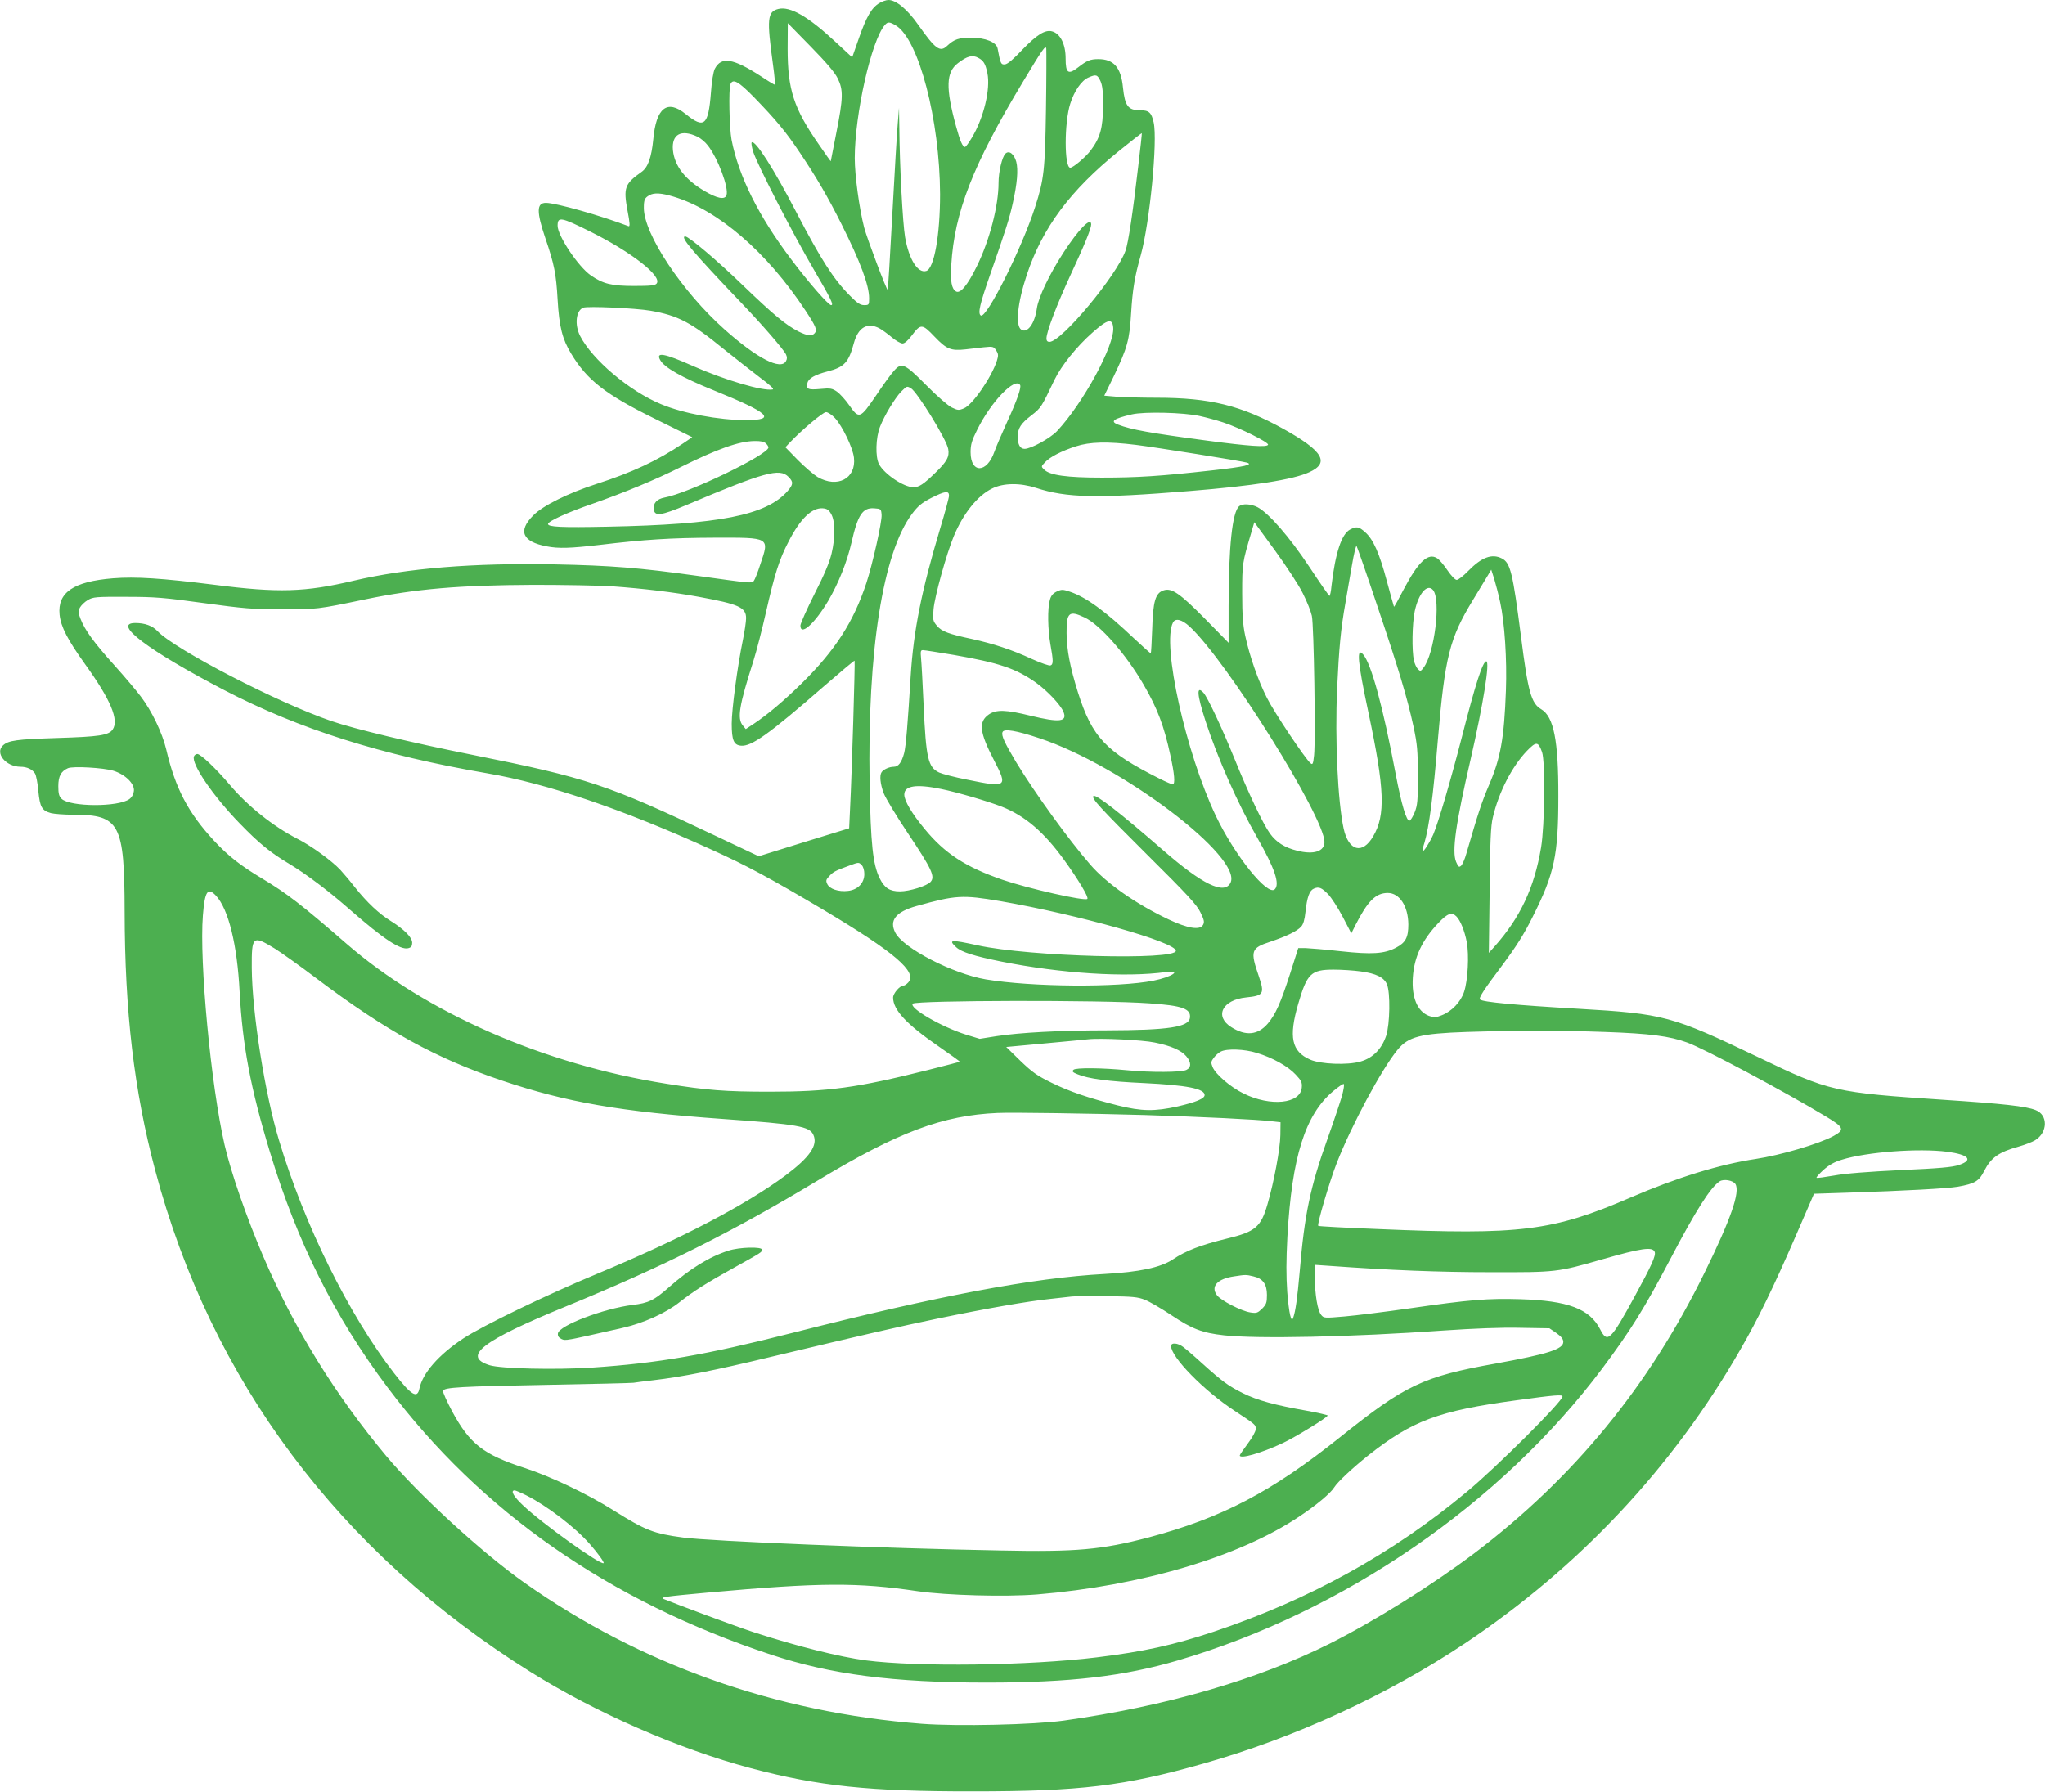
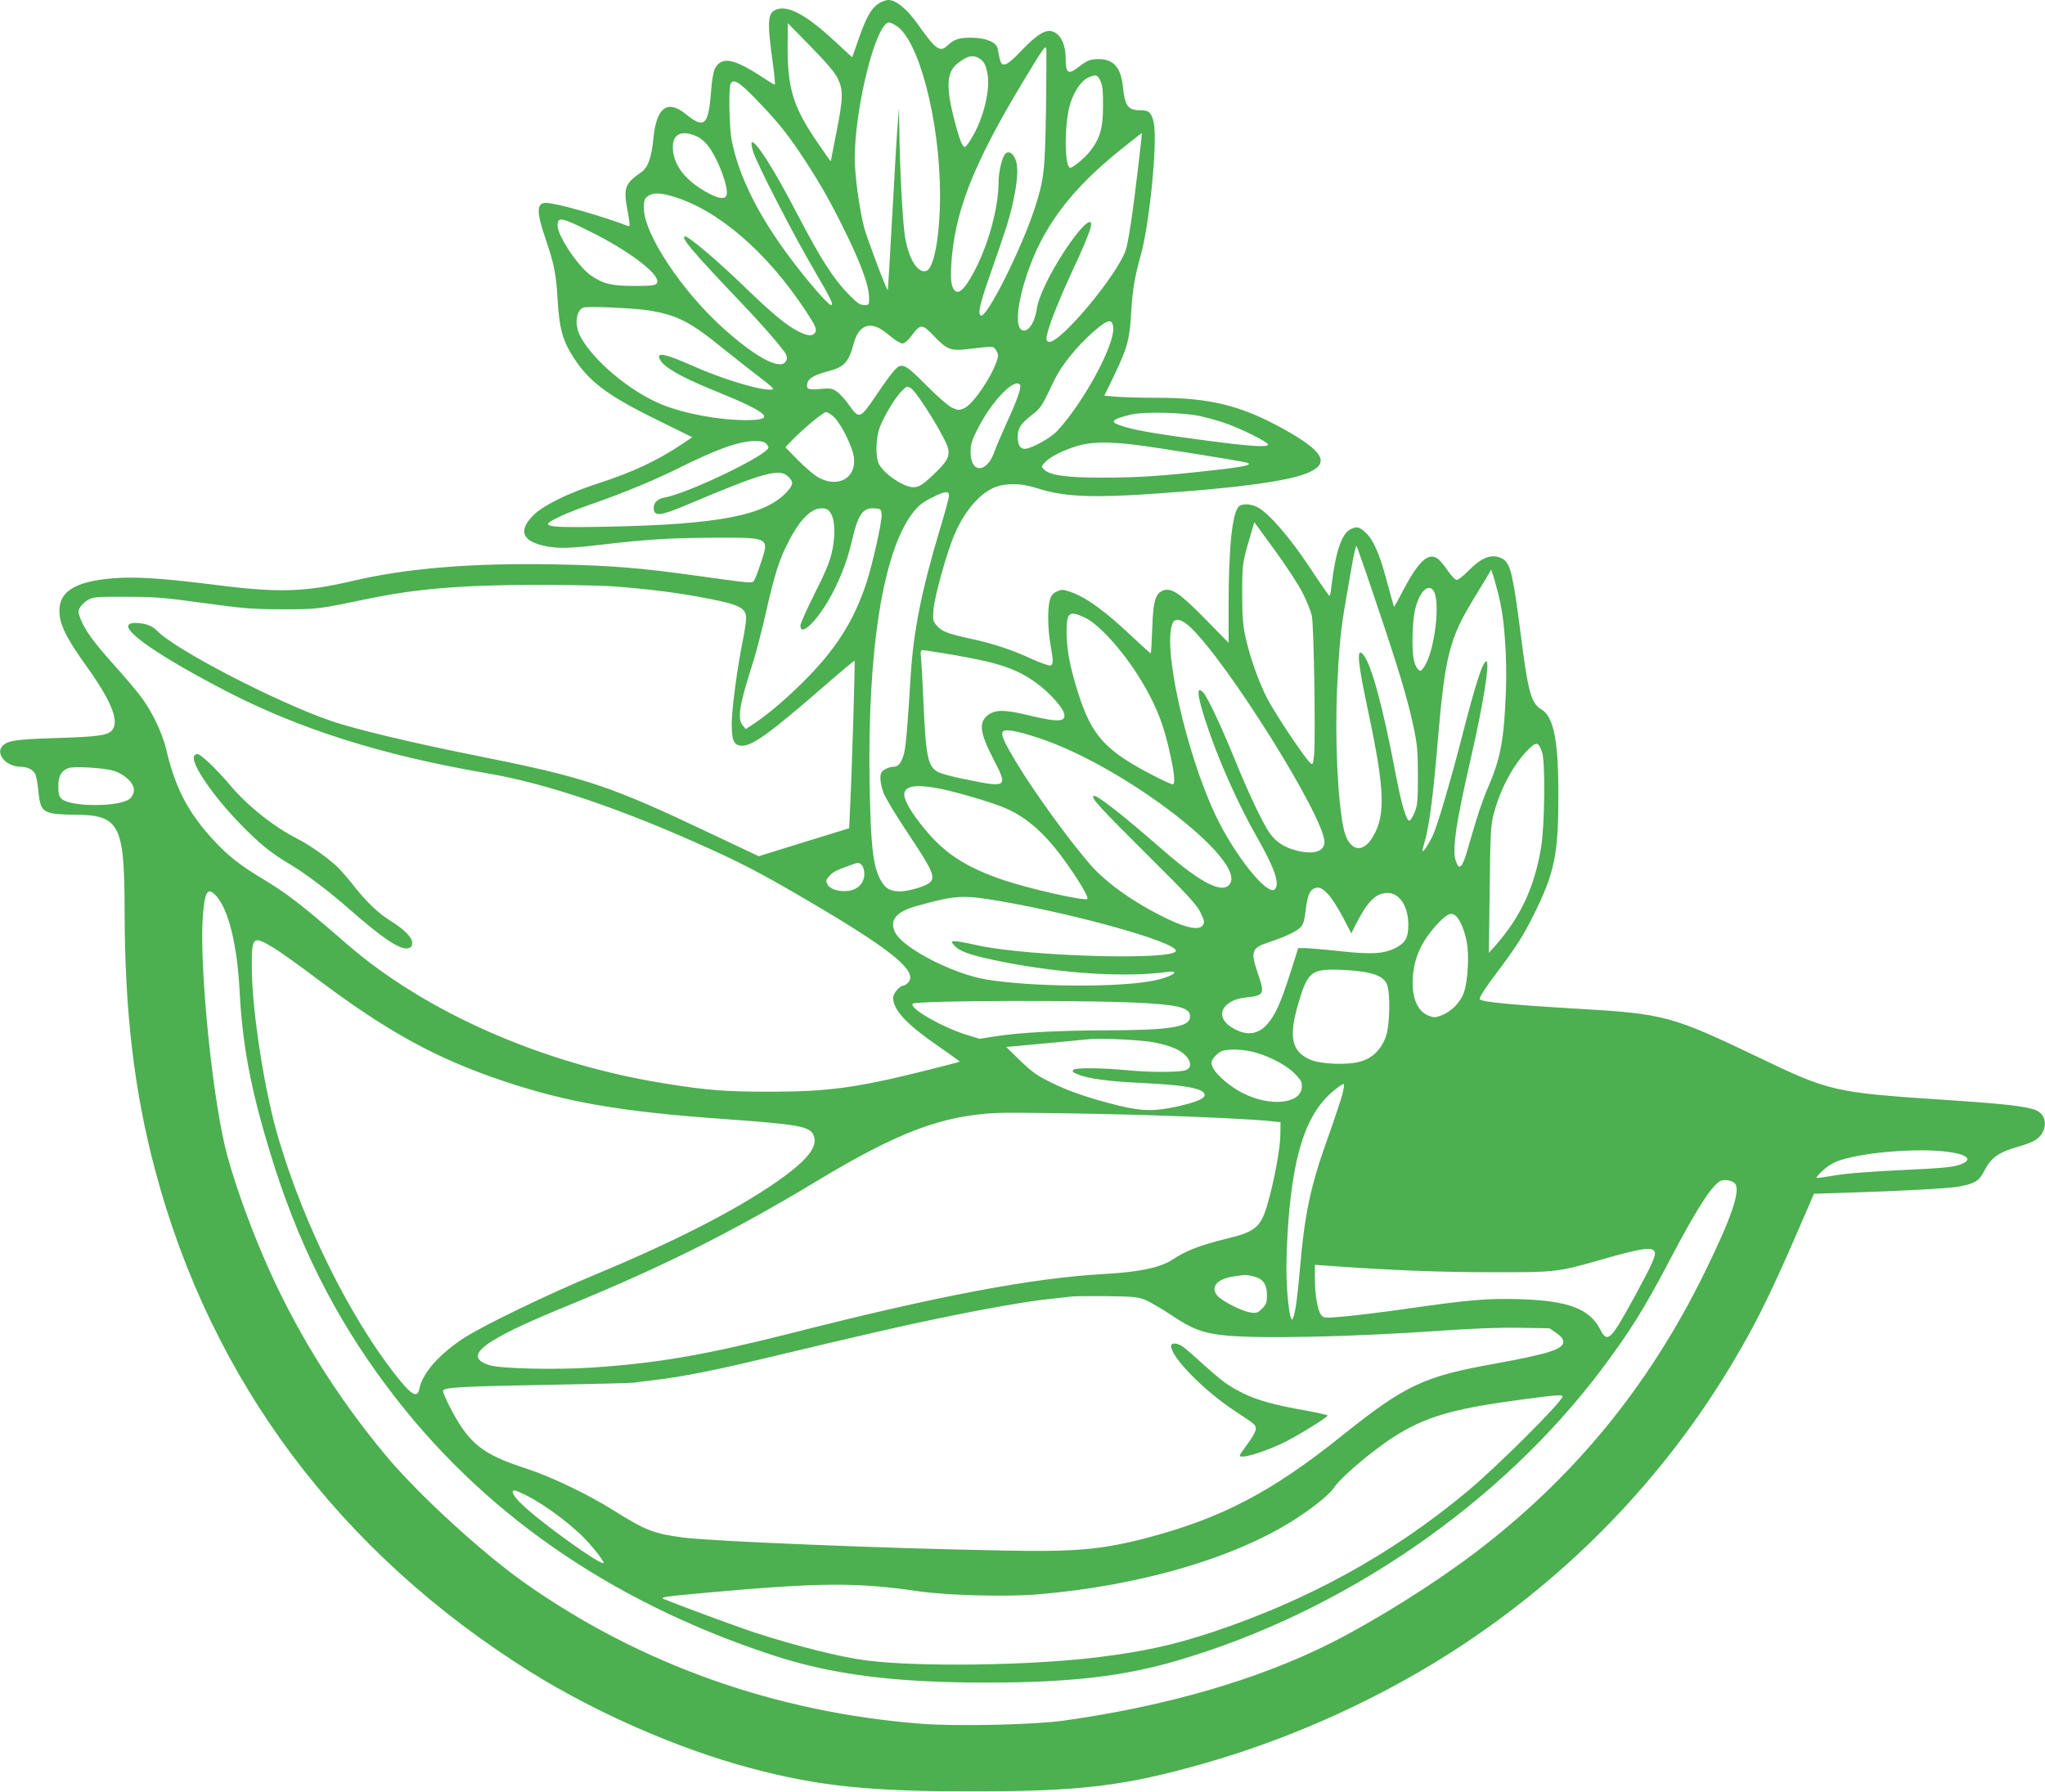
<svg xmlns="http://www.w3.org/2000/svg" version="1.0" width="1280pt" height="1122pt" viewBox="0 0 1280 1122" preserveAspectRatio="xMidYMid meet">
  <g transform="translate(0,1122) scale(0.1,-0.1)" fill="#4caf50" stroke="none">
-     <path d="M5503 11200 c-48 -29 -80 -85 -127 -219 l-42 -120 -108 100 c-168 156 -281 221 -354 203 -69 -17 -73 -62 -34 -346 10 -71 15 -128 11 -128 -3 0 -42 23 -85 52 -176 114 -249 126 -290 47 -9 -19 -19 -77 -24 -148 -16 -207 -42 -229 -158 -135 -116 94 -185 40 -203 -159 -11 -112 -33 -175 -73 -203 -106 -75 -115 -99 -88 -244 15 -78 16 -100 6 -96 -172 66 -455 146 -517 146 -59 0 -60 -55 -3 -223 55 -161 67 -222 76 -382 10 -170 29 -247 85 -339 100 -166 215 -256 529 -410 l229 -113 -59 -40 c-158 -106 -315 -180 -539 -252 -179 -58 -337 -136 -397 -197 -98 -98 -69 -165 83 -194 75 -15 150 -12 332 9 285 34 446 44 717 45 352 1 347 4 289 -167 -16 -50 -35 -97 -41 -104 -13 -15 -13 -15 -358 33 -358 50 -538 64 -885 71 -515 10 -928 -24 -1261 -102 -304 -72 -471 -77 -869 -26 -336 42 -496 52 -637 41 -249 -20 -349 -89 -335 -228 8 -76 50 -157 161 -312 159 -221 212 -348 171 -407 -25 -36 -85 -45 -350 -53 -251 -8 -302 -15 -336 -46 -53 -48 18 -134 110 -134 39 0 74 -16 90 -42 7 -11 17 -61 21 -110 10 -101 22 -122 79 -138 20 -5 82 -10 138 -10 293 0 322 -55 323 -605 1 -628 59 -1123 191 -1620 349 -1316 1154 -2393 2349 -3141 409 -256 928 -483 1380 -603 421 -112 742 -146 1390 -145 672 0 947 33 1443 174 572 162 1150 428 1637 753 716 478 1300 1101 1722 1837 113 195 205 385 349 716 l113 261 216 7 c347 11 621 26 684 37 107 19 134 35 166 100 42 82 91 117 214 151 39 11 86 29 104 40 80 49 82 159 3 189 -59 24 -206 40 -571 64 -691 46 -718 52 -1165 267 -539 258 -589 272 -1125 303 -397 23 -600 42 -616 58 -10 9 22 59 141 217 86 116 134 191 188 300 137 272 161 387 161 755 1 350 -29 499 -107 545 -63 37 -83 109 -127 458 -51 396 -66 459 -119 486 -62 32 -127 8 -211 -78 -30 -31 -62 -56 -72 -56 -10 0 -34 25 -58 60 -22 33 -51 67 -64 75 -57 37 -118 -20 -210 -194 -32 -62 -59 -111 -61 -109 -1 2 -21 73 -44 158 -47 177 -86 265 -137 309 -39 35 -53 37 -94 16 -53 -28 -92 -146 -116 -352 -3 -35 -9 -63 -13 -63 -3 0 -60 82 -126 182 -124 187 -254 336 -324 373 -41 21 -94 24 -115 6 -43 -36 -66 -256 -66 -626 l0 -229 -147 150 c-159 161 -210 196 -261 178 -50 -17 -65 -68 -70 -241 -3 -84 -7 -153 -9 -153 -3 0 -48 41 -102 91 -183 174 -303 261 -404 295 -45 15 -52 15 -83 1 -24 -12 -36 -26 -43 -54 -15 -53 -13 -183 4 -278 18 -101 19 -124 0 -131 -7 -3 -60 15 -117 41 -123 57 -242 96 -375 125 -145 31 -189 47 -219 83 -25 30 -26 36 -21 103 7 81 81 347 127 458 59 142 149 254 240 298 70 35 175 36 274 4 192 -63 383 -67 961 -20 396 32 649 71 750 118 130 59 86 133 -162 271 -266 147 -459 195 -793 195 -91 0 -202 3 -246 6 l-82 7 59 121 c86 180 99 228 109 396 9 147 22 228 60 361 56 201 107 718 81 833 -14 62 -29 76 -86 76 -74 0 -94 27 -106 142 -12 126 -58 178 -154 178 -51 0 -72 -9 -126 -51 -63 -49 -79 -37 -79 55 0 91 -34 157 -86 170 -43 11 -95 -22 -184 -114 -56 -60 -93 -91 -110 -93 -25 -2 -28 4 -46 100 -7 39 -77 67 -164 67 -79 0 -107 -9 -152 -51 -44 -42 -73 -21 -181 132 -67 96 -138 155 -186 155 -14 0 -40 -9 -58 -20z m105 -140 c143 -87 274 -591 276 -1055 0 -257 -37 -465 -86 -481 -53 -17 -109 72 -133 211 -15 89 -34 443 -36 685 l-2 125 -8 -100 c-5 -55 -20 -311 -34 -570 -14 -258 -27 -470 -28 -471 -6 -6 -130 323 -148 391 -31 121 -59 328 -59 435 0 275 104 737 188 833 19 22 30 21 70 -3z m-365 -330 c36 -72 35 -123 -8 -340 -19 -96 -35 -177 -35 -179 0 -3 -34 45 -75 105 -157 226 -195 344 -195 599 l1 160 142 -145 c98 -100 152 -163 170 -200z m1304 -195 c-6 -381 -12 -437 -68 -611 -82 -256 -304 -700 -340 -679 -20 13 -6 71 57 252 100 286 122 355 143 450 28 125 35 210 22 260 -14 50 -45 73 -68 51 -21 -21 -43 -114 -43 -183 0 -143 -56 -359 -135 -520 -59 -121 -105 -176 -132 -159 -27 17 -35 62 -29 165 20 331 135 626 450 1149 123 204 141 231 145 205 1 -17 1 -187 -2 -380z m-424 323 c33 -17 45 -37 57 -95 21 -99 -23 -282 -97 -405 -19 -32 -38 -58 -43 -58 -15 0 -31 37 -56 129 -66 242 -63 339 12 396 57 44 91 53 127 33z m765 -145 c13 -29 17 -67 16 -158 0 -135 -18 -199 -78 -278 -32 -42 -109 -107 -127 -107 -38 0 -38 283 0 401 25 80 71 146 114 164 48 21 56 18 75 -22z m-2170 -100 c139 -143 202 -219 290 -351 104 -155 175 -277 260 -447 118 -236 172 -381 172 -462 0 -41 -1 -43 -31 -43 -24 0 -43 12 -88 58 -103 103 -183 228 -336 522 -142 274 -260 458 -280 438 -4 -4 1 -31 10 -60 28 -84 249 -514 378 -734 111 -190 127 -224 109 -224 -17 0 -142 143 -250 287 -204 270 -329 521 -373 748 -14 74 -19 318 -7 348 15 37 50 18 146 -80z m-352 -249 c19 -9 48 -33 64 -54 64 -81 134 -269 117 -313 -11 -29 -59 -19 -137 27 -122 72 -188 157 -198 256 -9 99 51 133 154 84z m2758 -189 c-33 -285 -62 -478 -79 -524 -55 -156 -401 -571 -476 -571 -13 0 -19 7 -19 21 0 42 63 207 149 394 90 193 131 294 131 320 0 50 -78 -29 -174 -177 -88 -136 -156 -278 -166 -348 -13 -95 -59 -158 -97 -134 -39 24 -25 166 34 344 98 295 272 528 576 774 78 63 143 114 144 112 1 -1 -9 -96 -23 -211z m-2908 -186 c281 -85 585 -348 825 -712 66 -100 75 -122 59 -142 -18 -21 -45 -18 -102 10 -77 39 -156 104 -347 288 -161 156 -340 307 -362 307 -35 0 43 -93 355 -420 130 -136 256 -282 275 -317 8 -17 9 -28 1 -43 -32 -60 -181 16 -385 198 -266 237 -505 597 -505 760 0 52 5 63 35 80 30 17 75 14 151 -9z m-521 -219 c259 -129 452 -280 415 -325 -10 -12 -37 -15 -141 -15 -141 0 -194 13 -271 66 -79 55 -208 248 -208 311 0 58 20 55 205 -37z m377 -495 c172 -30 252 -72 458 -240 69 -55 170 -135 224 -176 68 -51 94 -75 82 -77 -60 -12 -300 59 -501 148 -178 79 -231 88 -203 37 25 -47 134 -109 334 -190 350 -142 399 -187 202 -187 -168 0 -393 42 -531 100 -198 82 -430 279 -506 427 -36 71 -26 158 19 177 27 11 332 -3 422 -19z m2896 -106 c9 -110 -188 -473 -352 -648 -43 -45 -163 -111 -203 -111 -28 0 -43 27 -43 77 1 53 19 81 86 133 60 46 63 52 144 222 43 89 139 209 239 297 95 84 124 90 129 30z m-1464 -4 c15 -8 50 -33 76 -55 26 -22 57 -40 69 -40 13 0 34 18 58 50 56 75 65 74 143 -8 75 -78 101 -89 193 -79 29 3 80 9 113 13 59 6 63 5 79 -19 14 -22 15 -32 5 -64 -33 -103 -152 -277 -206 -299 -33 -14 -39 -13 -77 5 -24 12 -94 73 -161 141 -135 136 -153 144 -202 87 -16 -17 -67 -87 -112 -155 -99 -145 -105 -147 -168 -57 -23 33 -57 70 -75 83 -31 21 -41 23 -105 17 -77 -7 -90 -1 -80 38 7 29 46 51 126 72 105 27 132 56 165 179 27 97 84 130 159 91z m881 -355 c9 -15 -18 -94 -83 -235 -32 -71 -68 -154 -78 -183 -47 -136 -149 -137 -149 -3 0 47 7 73 42 142 86 174 236 330 268 279z m-684 -20 c38 -21 224 -321 234 -381 9 -48 -9 -80 -82 -150 -74 -72 -101 -89 -136 -89 -60 0 -181 81 -215 144 -24 45 -21 166 6 234 28 72 93 179 132 220 37 36 35 36 61 22z m-475 -187 c47 -51 112 -186 119 -248 15 -131 -104 -193 -228 -121 -23 14 -78 61 -122 105 l-79 81 29 31 c72 76 206 189 225 189 12 0 37 -17 56 -37z m2282 13 c41 -9 108 -27 150 -41 102 -34 284 -124 279 -139 -6 -17 -121 -9 -377 25 -362 48 -479 69 -562 101 -52 20 -29 37 87 64 78 18 322 12 423 -10z m-2714 -172 c9 -8 16 -20 16 -25 0 -45 -503 -288 -652 -314 -46 -9 -70 -35 -66 -72 5 -47 44 -42 208 27 485 205 580 231 635 175 32 -32 31 -47 -5 -89 -134 -152 -426 -209 -1126 -223 -293 -6 -374 -2 -374 17 0 17 121 72 280 127 200 70 393 150 553 230 226 112 363 161 459 162 39 1 61 -4 72 -15z m2316 -9 c129 -16 660 -101 694 -111 43 -13 -13 -26 -220 -49 -322 -36 -465 -45 -688 -45 -220 0 -325 15 -360 50 -20 19 -20 20 5 46 30 33 104 71 194 100 86 28 196 31 375 9z m-1170 -318 c0 -12 -25 -105 -56 -207 -116 -387 -166 -636 -184 -922 -18 -298 -30 -442 -41 -483 -16 -59 -36 -85 -65 -85 -28 0 -65 -17 -76 -34 -14 -20 -8 -75 13 -131 12 -31 81 -146 155 -256 146 -219 168 -266 139 -299 -23 -26 -133 -60 -192 -60 -64 0 -97 21 -127 82 -43 88 -56 215 -63 593 -14 832 83 1445 266 1689 37 49 60 68 120 99 86 43 111 47 111 14z m-738 -114 c26 -43 27 -148 3 -248 -13 -55 -46 -134 -107 -253 -48 -96 -88 -185 -88 -198 0 -68 89 12 174 155 65 111 118 244 146 366 39 172 69 218 141 213 43 -3 44 -4 47 -40 4 -41 -57 -311 -95 -427 -81 -245 -196 -423 -404 -628 -112 -110 -213 -195 -298 -252 l-53 -35 -19 23 c-36 44 -22 125 66 401 20 63 56 203 80 310 54 237 82 327 141 440 73 143 146 213 214 208 26 -2 38 -10 52 -35z m2953 -498 c25 -49 50 -112 56 -140 13 -58 24 -777 14 -873 -6 -55 -9 -61 -22 -50 -33 27 -228 319 -273 409 -55 108 -109 263 -136 389 -14 65 -19 128 -19 265 0 187 1 192 56 378 l20 68 130 -178 c71 -98 150 -218 174 -268z m463 -70 c138 -409 189 -579 229 -762 24 -113 27 -150 28 -308 0 -157 -3 -186 -20 -229 -11 -27 -25 -51 -32 -53 -19 -7 -51 100 -88 295 -80 422 -152 686 -203 745 -43 49 -35 -45 33 -363 102 -480 108 -642 30 -775 -67 -116 -154 -93 -185 48 -37 172 -55 559 -41 875 12 256 23 374 52 537 10 61 29 167 41 237 12 71 25 125 29 120 3 -4 61 -169 127 -367z m772 15 c28 -127 43 -360 36 -551 -11 -301 -33 -424 -107 -596 -44 -103 -68 -175 -140 -424 -10 -37 -26 -72 -34 -79 -13 -11 -17 -7 -31 25 -27 65 -3 236 91 642 80 349 122 613 98 613 -22 0 -69 -145 -153 -475 -69 -267 -147 -534 -179 -609 -22 -49 -60 -110 -67 -104 -2 2 3 26 12 53 29 99 54 284 84 645 44 519 73 634 220 875 40 66 82 136 94 155 l20 34 19 -59 c10 -33 27 -98 37 -145z m-5560 100 c203 -15 379 -36 544 -66 251 -46 296 -66 296 -134 0 -21 -9 -82 -20 -136 -34 -164 -70 -434 -70 -524 0 -104 13 -134 58 -138 65 -6 174 71 517 370 105 91 192 164 194 162 4 -4 -17 -701 -28 -919 l-6 -130 -283 -87 -283 -88 -277 131 c-667 317 -798 360 -1512 503 -380 76 -740 162 -885 212 -335 114 -980 448 -1089 563 -32 34 -79 51 -139 51 -148 0 82 -173 558 -421 470 -244 982 -406 1645 -520 375 -64 849 -225 1400 -476 227 -103 361 -175 708 -381 442 -264 586 -387 527 -452 -10 -11 -23 -20 -30 -20 -23 0 -65 -49 -65 -75 0 -77 84 -167 283 -304 75 -52 136 -96 134 -97 -1 -2 -92 -25 -202 -53 -443 -111 -619 -135 -990 -135 -273 0 -391 9 -645 50 -767 121 -1505 445 -2002 877 -283 246 -372 314 -528 408 -134 80 -212 141 -301 237 -162 175 -242 328 -299 572 -24 101 -90 240 -159 330 -27 36 -101 124 -165 195 -129 143 -185 221 -212 291 -16 41 -16 49 -3 72 8 14 30 35 49 46 32 19 51 21 240 20 180 0 239 -5 485 -39 250 -34 303 -39 490 -39 221 0 218 -1 525 63 313 65 586 88 1050 90 190 0 410 -4 490 -9z m5140 -24 c50 -62 9 -397 -60 -486 -17 -23 -20 -24 -35 -9 -9 9 -21 34 -25 55 -14 60 -11 231 5 308 24 112 79 175 115 132z m-2182 -171 c97 -45 260 -230 372 -424 85 -147 126 -256 165 -436 27 -122 32 -185 15 -185 -6 0 -43 16 -83 36 -336 169 -421 259 -510 540 -49 157 -70 264 -71 370 -1 130 15 145 112 99z m658 -57 c231 -213 844 -1193 844 -1349 0 -59 -68 -81 -172 -54 -77 19 -129 52 -169 107 -44 61 -136 255 -224 473 -80 196 -165 377 -192 408 -46 50 -41 -11 13 -178 76 -233 201 -515 324 -730 109 -191 142 -289 109 -322 -45 -45 -252 214 -369 460 -188 396 -339 1074 -268 1210 15 29 55 20 104 -25z m-1476 -178 c282 -49 390 -85 515 -174 71 -51 152 -137 171 -181 27 -64 -23 -70 -208 -25 -150 37 -212 39 -258 8 -67 -46 -60 -111 32 -288 87 -167 81 -172 -167 -121 -78 15 -157 36 -177 45 -69 33 -82 87 -97 421 -6 132 -13 264 -16 293 -4 45 -3 52 12 52 10 0 97 -14 193 -30z m535 -521 c518 -171 1280 -750 1196 -907 -40 -74 -177 -7 -420 205 -271 236 -423 354 -437 340 -14 -14 41 -73 336 -367 253 -251 312 -315 334 -362 23 -47 26 -60 16 -78 -19 -35 -97 -22 -217 35 -202 96 -385 223 -489 343 -134 154 -345 445 -464 641 -72 121 -94 167 -85 188 8 23 86 10 230 -38z m3147 -87 c21 -60 17 -459 -6 -597 -42 -251 -130 -439 -291 -620 l-36 -40 5 390 c3 311 7 404 20 458 37 158 120 319 213 416 59 61 71 60 95 -7z m-8942 -117 c74 -23 133 -81 128 -126 -2 -20 -12 -39 -28 -51 -69 -51 -372 -50 -425 2 -16 16 -20 33 -20 79 0 62 17 93 60 112 31 14 223 3 285 -16z m5181 -114 c102 -21 294 -77 380 -111 145 -57 264 -159 391 -335 86 -119 154 -232 144 -242 -15 -16 -371 65 -532 120 -231 80 -360 164 -486 317 -81 98 -128 177 -128 216 0 56 75 67 231 35z m-497 -477 c9 -9 16 -32 16 -55 0 -57 -41 -99 -102 -106 -59 -7 -116 12 -130 43 -10 21 -8 28 13 50 24 26 34 32 124 65 62 23 60 22 79 3z m2919 -182 c20 -21 61 -84 91 -141 l54 -104 27 54 c76 149 126 199 201 199 74 0 128 -83 129 -197 0 -82 -17 -114 -78 -146 -73 -38 -150 -43 -344 -22 -98 11 -198 19 -223 20 l-44 0 -51 -160 c-60 -186 -91 -255 -140 -313 -62 -72 -138 -79 -228 -22 -108 68 -56 171 93 186 109 11 116 23 80 130 -56 162 -51 179 72 219 101 34 167 66 192 94 14 15 22 45 27 92 10 93 25 134 52 146 31 14 49 7 90 -35z m-6961 -9 c78 -84 133 -307 148 -602 18 -335 68 -603 190 -1004 170 -563 404 -1030 736 -1472 582 -777 1387 -1338 2400 -1673 374 -124 764 -175 1349 -175 522 0 859 39 1198 139 1039 305 2023 982 2657 1829 177 237 262 374 423 680 161 307 253 452 311 490 25 16 83 6 98 -17 31 -49 -28 -219 -192 -553 -350 -714 -820 -1287 -1440 -1757 -266 -201 -625 -425 -907 -567 -452 -226 -1023 -392 -1664 -482 -187 -26 -665 -37 -889 -20 -914 70 -1766 373 -2490 885 -267 189 -661 551 -862 791 -320 383 -579 803 -769 1247 -106 247 -203 527 -243 700 -86 374 -159 1150 -136 1437 12 153 30 179 82 124z m4908 -34 c490 -85 1100 -257 1100 -311 0 -61 -915 -37 -1240 34 -170 37 -186 36 -136 -11 33 -31 112 -56 286 -91 372 -74 776 -100 1029 -65 103 14 37 -31 -79 -54 -222 -44 -764 -40 -1050 8 -206 35 -515 194 -566 292 -40 77 3 131 132 167 247 69 288 71 524 31z m2856 -96 c25 -25 51 -89 65 -161 15 -80 7 -240 -17 -311 -21 -64 -78 -123 -141 -147 -38 -15 -47 -15 -80 -3 -72 28 -108 115 -100 239 8 129 58 235 161 343 57 60 83 69 112 40z m-7396 -201 c41 -26 157 -108 257 -184 445 -335 749 -502 1167 -643 401 -135 738 -194 1386 -240 464 -33 537 -46 561 -99 30 -65 -23 -141 -174 -254 -250 -186 -660 -400 -1182 -617 -309 -128 -718 -326 -836 -404 -155 -103 -254 -217 -274 -314 -13 -65 -51 -41 -159 98 -282 364 -561 927 -719 1455 -89 293 -169 801 -171 1080 -1 201 5 207 144 122z m6796 -143 c98 -13 147 -38 165 -81 22 -52 19 -248 -5 -322 -28 -83 -83 -139 -160 -161 -81 -24 -251 -17 -316 12 -116 51 -135 141 -74 350 55 189 80 213 221 213 50 0 127 -5 169 -11z m-1322 -200 c207 -14 262 -34 254 -91 -8 -58 -136 -77 -518 -78 -295 0 -548 -14 -691 -36 l-107 -17 -85 26 c-153 48 -359 167 -334 194 22 21 1178 24 1481 2z m2851 -179 c284 -10 405 -26 515 -66 104 -37 608 -306 870 -464 113 -68 118 -82 45 -122 -88 -48 -331 -120 -485 -143 -227 -34 -495 -117 -785 -242 -487 -210 -687 -235 -1579 -197 -204 8 -373 17 -375 20 -9 8 71 279 116 394 93 238 280 586 380 708 68 83 142 102 433 112 317 10 581 10 865 0z m-2818 -66 c101 -20 167 -49 198 -86 33 -39 32 -71 0 -86 -32 -15 -222 -16 -366 -2 -166 16 -326 17 -340 3 -10 -10 -5 -16 26 -28 66 -28 194 -45 415 -55 267 -13 380 -35 380 -75 0 -22 -52 -44 -168 -71 -145 -32 -225 -31 -375 6 -185 47 -301 86 -417 143 -88 43 -119 65 -194 137 l-88 86 238 22 c132 12 255 24 274 26 74 9 342 -4 417 -20z m639 -65 c100 -30 197 -85 244 -136 35 -37 41 -49 38 -81 -8 -102 -196 -121 -365 -37 -82 40 -174 120 -193 165 -11 28 -11 34 7 58 11 15 31 33 44 39 38 20 149 16 225 -8z m534 -268 c-11 -37 -51 -158 -90 -267 -109 -304 -145 -476 -175 -834 -15 -168 -26 -248 -41 -290 -12 -34 -26 27 -37 162 -7 102 -7 196 1 347 28 498 111 763 286 910 33 28 63 48 67 45 4 -2 -1 -35 -11 -73z m-1235 -121 c357 -11 707 -28 795 -39 l55 -6 -1 -80 c-1 -85 -40 -295 -81 -435 -41 -142 -76 -171 -255 -214 -163 -40 -255 -75 -337 -130 -77 -51 -210 -79 -426 -91 -447 -24 -1041 -136 -1960 -370 -540 -137 -834 -188 -1249 -216 -231 -15 -572 -7 -642 15 -174 55 -47 153 481 369 603 247 1039 465 1570 785 507 306 784 410 1130 425 98 4 567 -3 920 -13z m5023 -230 c135 -18 166 -52 73 -83 -42 -14 -122 -21 -365 -32 -203 -10 -347 -21 -416 -34 -58 -10 -107 -17 -110 -14 -3 3 17 25 43 49 35 31 68 50 115 64 157 49 481 73 660 50z m-1831 -627 c9 -22 -20 -86 -126 -280 -150 -275 -170 -294 -215 -205 -66 129 -201 180 -501 189 -201 6 -316 -3 -690 -57 -154 -22 -338 -45 -409 -51 -127 -11 -130 -11 -147 10 -22 27 -39 127 -39 230 l0 83 88 -6 c385 -28 694 -40 1012 -40 412 -1 418 0 697 80 247 71 317 81 330 47z m-2512 -153 c59 -13 85 -49 85 -116 0 -49 -4 -59 -30 -86 -28 -27 -35 -30 -73 -24 -56 8 -186 75 -210 108 -41 55 3 103 108 118 71 11 75 11 120 0z m-678 -147 c28 -11 102 -54 165 -96 130 -87 194 -111 330 -126 209 -23 794 -11 1373 30 193 13 364 20 481 17 l182 -3 44 -30 c31 -22 43 -38 43 -55 0 -46 -95 -76 -425 -136 -453 -81 -564 -134 -970 -459 -430 -344 -741 -507 -1203 -630 -290 -76 -451 -91 -922 -81 -729 13 -1817 58 -1989 81 -186 25 -233 43 -439 172 -162 102 -392 211 -552 263 -259 84 -344 150 -454 353 -34 64 -61 123 -58 131 8 21 106 27 652 37 281 5 524 11 540 13 17 3 73 10 125 16 180 21 382 61 735 146 600 143 800 189 1045 240 304 63 561 108 705 123 55 6 116 13 135 15 19 2 118 3 220 2 161 -2 192 -5 237 -23z m2613 -605 c0 -31 -411 -441 -599 -597 -469 -390 -989 -676 -1586 -876 -250 -83 -436 -124 -730 -160 -424 -52 -1124 -61 -1445 -19 -162 21 -433 89 -695 174 -111 36 -475 171 -570 210 -26 12 6 16 280 41 700 63 932 64 1310 8 180 -26 548 -36 747 -20 652 54 1262 235 1638 486 110 73 198 147 221 184 21 34 115 122 213 200 276 218 439 279 926 345 247 34 290 37 290 24z m-6486 -619 c131 -66 307 -201 397 -304 52 -59 92 -115 87 -120 -16 -16 -383 246 -505 362 -58 54 -80 93 -52 93 6 0 39 -14 73 -31z" />
+     <path d="M5503 11200 c-48 -29 -80 -85 -127 -219 l-42 -120 -108 100 c-168 156 -281 221 -354 203 -69 -17 -73 -62 -34 -346 10 -71 15 -128 11 -128 -3 0 -42 23 -85 52 -176 114 -249 126 -290 47 -9 -19 -19 -77 -24 -148 -16 -207 -42 -229 -158 -135 -116 94 -185 40 -203 -159 -11 -112 -33 -175 -73 -203 -106 -75 -115 -99 -88 -244 15 -78 16 -100 6 -96 -172 66 -455 146 -517 146 -59 0 -60 -55 -3 -223 55 -161 67 -222 76 -382 10 -170 29 -247 85 -339 100 -166 215 -256 529 -410 l229 -113 -59 -40 c-158 -106 -315 -180 -539 -252 -179 -58 -337 -136 -397 -197 -98 -98 -69 -165 83 -194 75 -15 150 -12 332 9 285 34 446 44 717 45 352 1 347 4 289 -167 -16 -50 -35 -97 -41 -104 -13 -15 -13 -15 -358 33 -358 50 -538 64 -885 71 -515 10 -928 -24 -1261 -102 -304 -72 -471 -77 -869 -26 -336 42 -496 52 -637 41 -249 -20 -349 -89 -335 -228 8 -76 50 -157 161 -312 159 -221 212 -348 171 -407 -25 -36 -85 -45 -350 -53 -251 -8 -302 -15 -336 -46 -53 -48 18 -134 110 -134 39 0 74 -16 90 -42 7 -11 17 -61 21 -110 10 -101 22 -122 79 -138 20 -5 82 -10 138 -10 293 0 322 -55 323 -605 1 -628 59 -1123 191 -1620 349 -1316 1154 -2393 2349 -3141 409 -256 928 -483 1380 -603 421 -112 742 -146 1390 -145 672 0 947 33 1443 174 572 162 1150 428 1637 753 716 478 1300 1101 1722 1837 113 195 205 385 349 716 l113 261 216 7 c347 11 621 26 684 37 107 19 134 35 166 100 42 82 91 117 214 151 39 11 86 29 104 40 80 49 82 159 3 189 -59 24 -206 40 -571 64 -691 46 -718 52 -1165 267 -539 258 -589 272 -1125 303 -397 23 -600 42 -616 58 -10 9 22 59 141 217 86 116 134 191 188 300 137 272 161 387 161 755 1 350 -29 499 -107 545 -63 37 -83 109 -127 458 -51 396 -66 459 -119 486 -62 32 -127 8 -211 -78 -30 -31 -62 -56 -72 -56 -10 0 -34 25 -58 60 -22 33 -51 67 -64 75 -57 37 -118 -20 -210 -194 -32 -62 -59 -111 -61 -109 -1 2 -21 73 -44 158 -47 177 -86 265 -137 309 -39 35 -53 37 -94 16 -53 -28 -92 -146 -116 -352 -3 -35 -9 -63 -13 -63 -3 0 -60 82 -126 182 -124 187 -254 336 -324 373 -41 21 -94 24 -115 6 -43 -36 -66 -256 -66 -626 l0 -229 -147 150 c-159 161 -210 196 -261 178 -50 -17 -65 -68 -70 -241 -3 -84 -7 -153 -9 -153 -3 0 -48 41 -102 91 -183 174 -303 261 -404 295 -45 15 -52 15 -83 1 -24 -12 -36 -26 -43 -54 -15 -53 -13 -183 4 -278 18 -101 19 -124 0 -131 -7 -3 -60 15 -117 41 -123 57 -242 96 -375 125 -145 31 -189 47 -219 83 -25 30 -26 36 -21 103 7 81 81 347 127 458 59 142 149 254 240 298 70 35 175 36 274 4 192 -63 383 -67 961 -20 396 32 649 71 750 118 130 59 86 133 -162 271 -266 147 -459 195 -793 195 -91 0 -202 3 -246 6 l-82 7 59 121 c86 180 99 228 109 396 9 147 22 228 60 361 56 201 107 718 81 833 -14 62 -29 76 -86 76 -74 0 -94 27 -106 142 -12 126 -58 178 -154 178 -51 0 -72 -9 -126 -51 -63 -49 -79 -37 -79 55 0 91 -34 157 -86 170 -43 11 -95 -22 -184 -114 -56 -60 -93 -91 -110 -93 -25 -2 -28 4 -46 100 -7 39 -77 67 -164 67 -79 0 -107 -9 -152 -51 -44 -42 -73 -21 -181 132 -67 96 -138 155 -186 155 -14 0 -40 -9 -58 -20z m105 -140 c143 -87 274 -591 276 -1055 0 -257 -37 -465 -86 -481 -53 -17 -109 72 -133 211 -15 89 -34 443 -36 685 l-2 125 -8 -100 c-5 -55 -20 -311 -34 -570 -14 -258 -27 -470 -28 -471 -6 -6 -130 323 -148 391 -31 121 -59 328 -59 435 0 275 104 737 188 833 19 22 30 21 70 -3z m-365 -330 c36 -72 35 -123 -8 -340 -19 -96 -35 -177 -35 -179 0 -3 -34 45 -75 105 -157 226 -195 344 -195 599 l1 160 142 -145 c98 -100 152 -163 170 -200z m1304 -195 c-6 -381 -12 -437 -68 -611 -82 -256 -304 -700 -340 -679 -20 13 -6 71 57 252 100 286 122 355 143 450 28 125 35 210 22 260 -14 50 -45 73 -68 51 -21 -21 -43 -114 -43 -183 0 -143 -56 -359 -135 -520 -59 -121 -105 -176 -132 -159 -27 17 -35 62 -29 165 20 331 135 626 450 1149 123 204 141 231 145 205 1 -17 1 -187 -2 -380z m-424 323 c33 -17 45 -37 57 -95 21 -99 -23 -282 -97 -405 -19 -32 -38 -58 -43 -58 -15 0 -31 37 -56 129 -66 242 -63 339 12 396 57 44 91 53 127 33z m765 -145 c13 -29 17 -67 16 -158 0 -135 -18 -199 -78 -278 -32 -42 -109 -107 -127 -107 -38 0 -38 283 0 401 25 80 71 146 114 164 48 21 56 18 75 -22z m-2170 -100 c139 -143 202 -219 290 -351 104 -155 175 -277 260 -447 118 -236 172 -381 172 -462 0 -41 -1 -43 -31 -43 -24 0 -43 12 -88 58 -103 103 -183 228 -336 522 -142 274 -260 458 -280 438 -4 -4 1 -31 10 -60 28 -84 249 -514 378 -734 111 -190 127 -224 109 -224 -17 0 -142 143 -250 287 -204 270 -329 521 -373 748 -14 74 -19 318 -7 348 15 37 50 18 146 -80z m-352 -249 c19 -9 48 -33 64 -54 64 -81 134 -269 117 -313 -11 -29 -59 -19 -137 27 -122 72 -188 157 -198 256 -9 99 51 133 154 84z m2758 -189 c-33 -285 -62 -478 -79 -524 -55 -156 -401 -571 -476 -571 -13 0 -19 7 -19 21 0 42 63 207 149 394 90 193 131 294 131 320 0 50 -78 -29 -174 -177 -88 -136 -156 -278 -166 -348 -13 -95 -59 -158 -97 -134 -39 24 -25 166 34 344 98 295 272 528 576 774 78 63 143 114 144 112 1 -1 -9 -96 -23 -211z m-2908 -186 c281 -85 585 -348 825 -712 66 -100 75 -122 59 -142 -18 -21 -45 -18 -102 10 -77 39 -156 104 -347 288 -161 156 -340 307 -362 307 -35 0 43 -93 355 -420 130 -136 256 -282 275 -317 8 -17 9 -28 1 -43 -32 -60 -181 16 -385 198 -266 237 -505 597 -505 760 0 52 5 63 35 80 30 17 75 14 151 -9z m-521 -219 c259 -129 452 -280 415 -325 -10 -12 -37 -15 -141 -15 -141 0 -194 13 -271 66 -79 55 -208 248 -208 311 0 58 20 55 205 -37z m377 -495 c172 -30 252 -72 458 -240 69 -55 170 -135 224 -176 68 -51 94 -75 82 -77 -60 -12 -300 59 -501 148 -178 79 -231 88 -203 37 25 -47 134 -109 334 -190 350 -142 399 -187 202 -187 -168 0 -393 42 -531 100 -198 82 -430 279 -506 427 -36 71 -26 158 19 177 27 11 332 -3 422 -19z m2896 -106 c9 -110 -188 -473 -352 -648 -43 -45 -163 -111 -203 -111 -28 0 -43 27 -43 77 1 53 19 81 86 133 60 46 63 52 144 222 43 89 139 209 239 297 95 84 124 90 129 30z m-1464 -4 c15 -8 50 -33 76 -55 26 -22 57 -40 69 -40 13 0 34 18 58 50 56 75 65 74 143 -8 75 -78 101 -89 193 -79 29 3 80 9 113 13 59 6 63 5 79 -19 14 -22 15 -32 5 -64 -33 -103 -152 -277 -206 -299 -33 -14 -39 -13 -77 5 -24 12 -94 73 -161 141 -135 136 -153 144 -202 87 -16 -17 -67 -87 -112 -155 -99 -145 -105 -147 -168 -57 -23 33 -57 70 -75 83 -31 21 -41 23 -105 17 -77 -7 -90 -1 -80 38 7 29 46 51 126 72 105 27 132 56 165 179 27 97 84 130 159 91z m881 -355 c9 -15 -18 -94 -83 -235 -32 -71 -68 -154 -78 -183 -47 -136 -149 -137 -149 -3 0 47 7 73 42 142 86 174 236 330 268 279z m-684 -20 c38 -21 224 -321 234 -381 9 -48 -9 -80 -82 -150 -74 -72 -101 -89 -136 -89 -60 0 -181 81 -215 144 -24 45 -21 166 6 234 28 72 93 179 132 220 37 36 35 36 61 22z m-475 -187 c47 -51 112 -186 119 -248 15 -131 -104 -193 -228 -121 -23 14 -78 61 -122 105 l-79 81 29 31 c72 76 206 189 225 189 12 0 37 -17 56 -37z m2282 13 c41 -9 108 -27 150 -41 102 -34 284 -124 279 -139 -6 -17 -121 -9 -377 25 -362 48 -479 69 -562 101 -52 20 -29 37 87 64 78 18 322 12 423 -10z m-2714 -172 c9 -8 16 -20 16 -25 0 -45 -503 -288 -652 -314 -46 -9 -70 -35 -66 -72 5 -47 44 -42 208 27 485 205 580 231 635 175 32 -32 31 -47 -5 -89 -134 -152 -426 -209 -1126 -223 -293 -6 -374 -2 -374 17 0 17 121 72 280 127 200 70 393 150 553 230 226 112 363 161 459 162 39 1 61 -4 72 -15z m2316 -9 c129 -16 660 -101 694 -111 43 -13 -13 -26 -220 -49 -322 -36 -465 -45 -688 -45 -220 0 -325 15 -360 50 -20 19 -20 20 5 46 30 33 104 71 194 100 86 28 196 31 375 9z m-1170 -318 c0 -12 -25 -105 -56 -207 -116 -387 -166 -636 -184 -922 -18 -298 -30 -442 -41 -483 -16 -59 -36 -85 -65 -85 -28 0 -65 -17 -76 -34 -14 -20 -8 -75 13 -131 12 -31 81 -146 155 -256 146 -219 168 -266 139 -299 -23 -26 -133 -60 -192 -60 -64 0 -97 21 -127 82 -43 88 -56 215 -63 593 -14 832 83 1445 266 1689 37 49 60 68 120 99 86 43 111 47 111 14z m-738 -114 c26 -43 27 -148 3 -248 -13 -55 -46 -134 -107 -253 -48 -96 -88 -185 -88 -198 0 -68 89 12 174 155 65 111 118 244 146 366 39 172 69 218 141 213 43 -3 44 -4 47 -40 4 -41 -57 -311 -95 -427 -81 -245 -196 -423 -404 -628 -112 -110 -213 -195 -298 -252 l-53 -35 -19 23 c-36 44 -22 125 66 401 20 63 56 203 80 310 54 237 82 327 141 440 73 143 146 213 214 208 26 -2 38 -10 52 -35z m2953 -498 c25 -49 50 -112 56 -140 13 -58 24 -777 14 -873 -6 -55 -9 -61 -22 -50 -33 27 -228 319 -273 409 -55 108 -109 263 -136 389 -14 65 -19 128 -19 265 0 187 1 192 56 378 l20 68 130 -178 c71 -98 150 -218 174 -268z m463 -70 c138 -409 189 -579 229 -762 24 -113 27 -150 28 -308 0 -157 -3 -186 -20 -229 -11 -27 -25 -51 -32 -53 -19 -7 -51 100 -88 295 -80 422 -152 686 -203 745 -43 49 -35 -45 33 -363 102 -480 108 -642 30 -775 -67 -116 -154 -93 -185 48 -37 172 -55 559 -41 875 12 256 23 374 52 537 10 61 29 167 41 237 12 71 25 125 29 120 3 -4 61 -169 127 -367z m772 15 c28 -127 43 -360 36 -551 -11 -301 -33 -424 -107 -596 -44 -103 -68 -175 -140 -424 -10 -37 -26 -72 -34 -79 -13 -11 -17 -7 -31 25 -27 65 -3 236 91 642 80 349 122 613 98 613 -22 0 -69 -145 -153 -475 -69 -267 -147 -534 -179 -609 -22 -49 -60 -110 -67 -104 -2 2 3 26 12 53 29 99 54 284 84 645 44 519 73 634 220 875 40 66 82 136 94 155 l20 34 19 -59 c10 -33 27 -98 37 -145z m-5560 100 c203 -15 379 -36 544 -66 251 -46 296 -66 296 -134 0 -21 -9 -82 -20 -136 -34 -164 -70 -434 -70 -524 0 -104 13 -134 58 -138 65 -6 174 71 517 370 105 91 192 164 194 162 4 -4 -17 -701 -28 -919 l-6 -130 -283 -87 -283 -88 -277 131 c-667 317 -798 360 -1512 503 -380 76 -740 162 -885 212 -335 114 -980 448 -1089 563 -32 34 -79 51 -139 51 -148 0 82 -173 558 -421 470 -244 982 -406 1645 -520 375 -64 849 -225 1400 -476 227 -103 361 -175 708 -381 442 -264 586 -387 527 -452 -10 -11 -23 -20 -30 -20 -23 0 -65 -49 -65 -75 0 -77 84 -167 283 -304 75 -52 136 -96 134 -97 -1 -2 -92 -25 -202 -53 -443 -111 -619 -135 -990 -135 -273 0 -391 9 -645 50 -767 121 -1505 445 -2002 877 -283 246 -372 314 -528 408 -134 80 -212 141 -301 237 -162 175 -242 328 -299 572 -24 101 -90 240 -159 330 -27 36 -101 124 -165 195 -129 143 -185 221 -212 291 -16 41 -16 49 -3 72 8 14 30 35 49 46 32 19 51 21 240 20 180 0 239 -5 485 -39 250 -34 303 -39 490 -39 221 0 218 -1 525 63 313 65 586 88 1050 90 190 0 410 -4 490 -9z m5140 -24 c50 -62 9 -397 -60 -486 -17 -23 -20 -24 -35 -9 -9 9 -21 34 -25 55 -14 60 -11 231 5 308 24 112 79 175 115 132z m-2182 -171 c97 -45 260 -230 372 -424 85 -147 126 -256 165 -436 27 -122 32 -185 15 -185 -6 0 -43 16 -83 36 -336 169 -421 259 -510 540 -49 157 -70 264 -71 370 -1 130 15 145 112 99z m658 -57 c231 -213 844 -1193 844 -1349 0 -59 -68 -81 -172 -54 -77 19 -129 52 -169 107 -44 61 -136 255 -224 473 -80 196 -165 377 -192 408 -46 50 -41 -11 13 -178 76 -233 201 -515 324 -730 109 -191 142 -289 109 -322 -45 -45 -252 214 -369 460 -188 396 -339 1074 -268 1210 15 29 55 20 104 -25z m-1476 -178 c282 -49 390 -85 515 -174 71 -51 152 -137 171 -181 27 -64 -23 -70 -208 -25 -150 37 -212 39 -258 8 -67 -46 -60 -111 32 -288 87 -167 81 -172 -167 -121 -78 15 -157 36 -177 45 -69 33 -82 87 -97 421 -6 132 -13 264 -16 293 -4 45 -3 52 12 52 10 0 97 -14 193 -30z m535 -521 c518 -171 1280 -750 1196 -907 -40 -74 -177 -7 -420 205 -271 236 -423 354 -437 340 -14 -14 41 -73 336 -367 253 -251 312 -315 334 -362 23 -47 26 -60 16 -78 -19 -35 -97 -22 -217 35 -202 96 -385 223 -489 343 -134 154 -345 445 -464 641 -72 121 -94 167 -85 188 8 23 86 10 230 -38z m3147 -87 c21 -60 17 -459 -6 -597 -42 -251 -130 -439 -291 -620 l-36 -40 5 390 c3 311 7 404 20 458 37 158 120 319 213 416 59 61 71 60 95 -7z m-8942 -117 c74 -23 133 -81 128 -126 -2 -20 -12 -39 -28 -51 -69 -51 -372 -50 -425 2 -16 16 -20 33 -20 79 0 62 17 93 60 112 31 14 223 3 285 -16z m5181 -114 c102 -21 294 -77 380 -111 145 -57 264 -159 391 -335 86 -119 154 -232 144 -242 -15 -16 -371 65 -532 120 -231 80 -360 164 -486 317 -81 98 -128 177 -128 216 0 56 75 67 231 35z m-497 -477 c9 -9 16 -32 16 -55 0 -57 -41 -99 -102 -106 -59 -7 -116 12 -130 43 -10 21 -8 28 13 50 24 26 34 32 124 65 62 23 60 22 79 3z m2919 -182 c20 -21 61 -84 91 -141 l54 -104 27 54 c76 149 126 199 201 199 74 0 128 -83 129 -197 0 -82 -17 -114 -78 -146 -73 -38 -150 -43 -344 -22 -98 11 -198 19 -223 20 l-44 0 -51 -160 c-60 -186 -91 -255 -140 -313 -62 -72 -138 -79 -228 -22 -108 68 -56 171 93 186 109 11 116 23 80 130 -56 162 -51 179 72 219 101 34 167 66 192 94 14 15 22 45 27 92 10 93 25 134 52 146 31 14 49 7 90 -35z m-6961 -9 c78 -84 133 -307 148 -602 18 -335 68 -603 190 -1004 170 -563 404 -1030 736 -1472 582 -777 1387 -1338 2400 -1673 374 -124 764 -175 1349 -175 522 0 859 39 1198 139 1039 305 2023 982 2657 1829 177 237 262 374 423 680 161 307 253 452 311 490 25 16 83 6 98 -17 31 -49 -28 -219 -192 -553 -350 -714 -820 -1287 -1440 -1757 -266 -201 -625 -425 -907 -567 -452 -226 -1023 -392 -1664 -482 -187 -26 -665 -37 -889 -20 -914 70 -1766 373 -2490 885 -267 189 -661 551 -862 791 -320 383 -579 803 -769 1247 -106 247 -203 527 -243 700 -86 374 -159 1150 -136 1437 12 153 30 179 82 124z m4908 -34 c490 -85 1100 -257 1100 -311 0 -61 -915 -37 -1240 34 -170 37 -186 36 -136 -11 33 -31 112 -56 286 -91 372 -74 776 -100 1029 -65 103 14 37 -31 -79 -54 -222 -44 -764 -40 -1050 8 -206 35 -515 194 -566 292 -40 77 3 131 132 167 247 69 288 71 524 31z m2856 -96 c25 -25 51 -89 65 -161 15 -80 7 -240 -17 -311 -21 -64 -78 -123 -141 -147 -38 -15 -47 -15 -80 -3 -72 28 -108 115 -100 239 8 129 58 235 161 343 57 60 83 69 112 40z m-7396 -201 c41 -26 157 -108 257 -184 445 -335 749 -502 1167 -643 401 -135 738 -194 1386 -240 464 -33 537 -46 561 -99 30 -65 -23 -141 -174 -254 -250 -186 -660 -400 -1182 -617 -309 -128 -718 -326 -836 -404 -155 -103 -254 -217 -274 -314 -13 -65 -51 -41 -159 98 -282 364 -561 927 -719 1455 -89 293 -169 801 -171 1080 -1 201 5 207 144 122z m6796 -143 c98 -13 147 -38 165 -81 22 -52 19 -248 -5 -322 -28 -83 -83 -139 -160 -161 -81 -24 -251 -17 -316 12 -116 51 -135 141 -74 350 55 189 80 213 221 213 50 0 127 -5 169 -11z m-1322 -200 c207 -14 262 -34 254 -91 -8 -58 -136 -77 -518 -78 -295 0 -548 -14 -691 -36 l-107 -17 -85 26 c-153 48 -359 167 -334 194 22 21 1178 24 1481 2z m2851 -179 z m-2818 -66 c101 -20 167 -49 198 -86 33 -39 32 -71 0 -86 -32 -15 -222 -16 -366 -2 -166 16 -326 17 -340 3 -10 -10 -5 -16 26 -28 66 -28 194 -45 415 -55 267 -13 380 -35 380 -75 0 -22 -52 -44 -168 -71 -145 -32 -225 -31 -375 6 -185 47 -301 86 -417 143 -88 43 -119 65 -194 137 l-88 86 238 22 c132 12 255 24 274 26 74 9 342 -4 417 -20z m639 -65 c100 -30 197 -85 244 -136 35 -37 41 -49 38 -81 -8 -102 -196 -121 -365 -37 -82 40 -174 120 -193 165 -11 28 -11 34 7 58 11 15 31 33 44 39 38 20 149 16 225 -8z m534 -268 c-11 -37 -51 -158 -90 -267 -109 -304 -145 -476 -175 -834 -15 -168 -26 -248 -41 -290 -12 -34 -26 27 -37 162 -7 102 -7 196 1 347 28 498 111 763 286 910 33 28 63 48 67 45 4 -2 -1 -35 -11 -73z m-1235 -121 c357 -11 707 -28 795 -39 l55 -6 -1 -80 c-1 -85 -40 -295 -81 -435 -41 -142 -76 -171 -255 -214 -163 -40 -255 -75 -337 -130 -77 -51 -210 -79 -426 -91 -447 -24 -1041 -136 -1960 -370 -540 -137 -834 -188 -1249 -216 -231 -15 -572 -7 -642 15 -174 55 -47 153 481 369 603 247 1039 465 1570 785 507 306 784 410 1130 425 98 4 567 -3 920 -13z m5023 -230 c135 -18 166 -52 73 -83 -42 -14 -122 -21 -365 -32 -203 -10 -347 -21 -416 -34 -58 -10 -107 -17 -110 -14 -3 3 17 25 43 49 35 31 68 50 115 64 157 49 481 73 660 50z m-1831 -627 c9 -22 -20 -86 -126 -280 -150 -275 -170 -294 -215 -205 -66 129 -201 180 -501 189 -201 6 -316 -3 -690 -57 -154 -22 -338 -45 -409 -51 -127 -11 -130 -11 -147 10 -22 27 -39 127 -39 230 l0 83 88 -6 c385 -28 694 -40 1012 -40 412 -1 418 0 697 80 247 71 317 81 330 47z m-2512 -153 c59 -13 85 -49 85 -116 0 -49 -4 -59 -30 -86 -28 -27 -35 -30 -73 -24 -56 8 -186 75 -210 108 -41 55 3 103 108 118 71 11 75 11 120 0z m-678 -147 c28 -11 102 -54 165 -96 130 -87 194 -111 330 -126 209 -23 794 -11 1373 30 193 13 364 20 481 17 l182 -3 44 -30 c31 -22 43 -38 43 -55 0 -46 -95 -76 -425 -136 -453 -81 -564 -134 -970 -459 -430 -344 -741 -507 -1203 -630 -290 -76 -451 -91 -922 -81 -729 13 -1817 58 -1989 81 -186 25 -233 43 -439 172 -162 102 -392 211 -552 263 -259 84 -344 150 -454 353 -34 64 -61 123 -58 131 8 21 106 27 652 37 281 5 524 11 540 13 17 3 73 10 125 16 180 21 382 61 735 146 600 143 800 189 1045 240 304 63 561 108 705 123 55 6 116 13 135 15 19 2 118 3 220 2 161 -2 192 -5 237 -23z m2613 -605 c0 -31 -411 -441 -599 -597 -469 -390 -989 -676 -1586 -876 -250 -83 -436 -124 -730 -160 -424 -52 -1124 -61 -1445 -19 -162 21 -433 89 -695 174 -111 36 -475 171 -570 210 -26 12 6 16 280 41 700 63 932 64 1310 8 180 -26 548 -36 747 -20 652 54 1262 235 1638 486 110 73 198 147 221 184 21 34 115 122 213 200 276 218 439 279 926 345 247 34 290 37 290 24z m-6486 -619 c131 -66 307 -201 397 -304 52 -59 92 -115 87 -120 -16 -16 -383 246 -505 362 -58 54 -80 93 -52 93 6 0 39 -14 73 -31z" />
    <path d="M1214 6485 c-18 -46 118 -246 286 -419 122 -126 192 -183 311 -254 105 -63 247 -170 382 -289 207 -181 313 -251 362 -239 19 5 25 13 25 34 0 34 -49 83 -135 137 -73 45 -148 116 -223 210 -30 39 -71 87 -91 109 -53 57 -185 153 -271 196 -151 78 -306 201 -420 335 -87 103 -184 195 -205 195 -8 0 -18 -7 -21 -15z" />
-     <path d="M4560 3391 c-120 -38 -243 -114 -375 -231 -91 -80 -125 -97 -226 -109 -183 -23 -460 -129 -467 -178 -2 -16 4 -26 22 -35 27 -12 18 -13 381 69 133 30 272 93 358 161 84 67 176 125 341 216 175 97 176 98 176 113 0 20 -144 16 -210 -6z" />
    <path d="M7330 2794 c0 -70 206 -280 398 -406 132 -87 132 -87 132 -114 0 -14 -21 -53 -50 -91 -27 -36 -50 -70 -50 -74 0 -24 133 14 264 75 77 35 286 163 286 175 0 3 -60 17 -132 30 -199 35 -309 65 -399 110 -92 46 -127 72 -254 186 -49 45 -103 91 -119 103 -34 26 -76 29 -76 6z" />
  </g>
</svg>